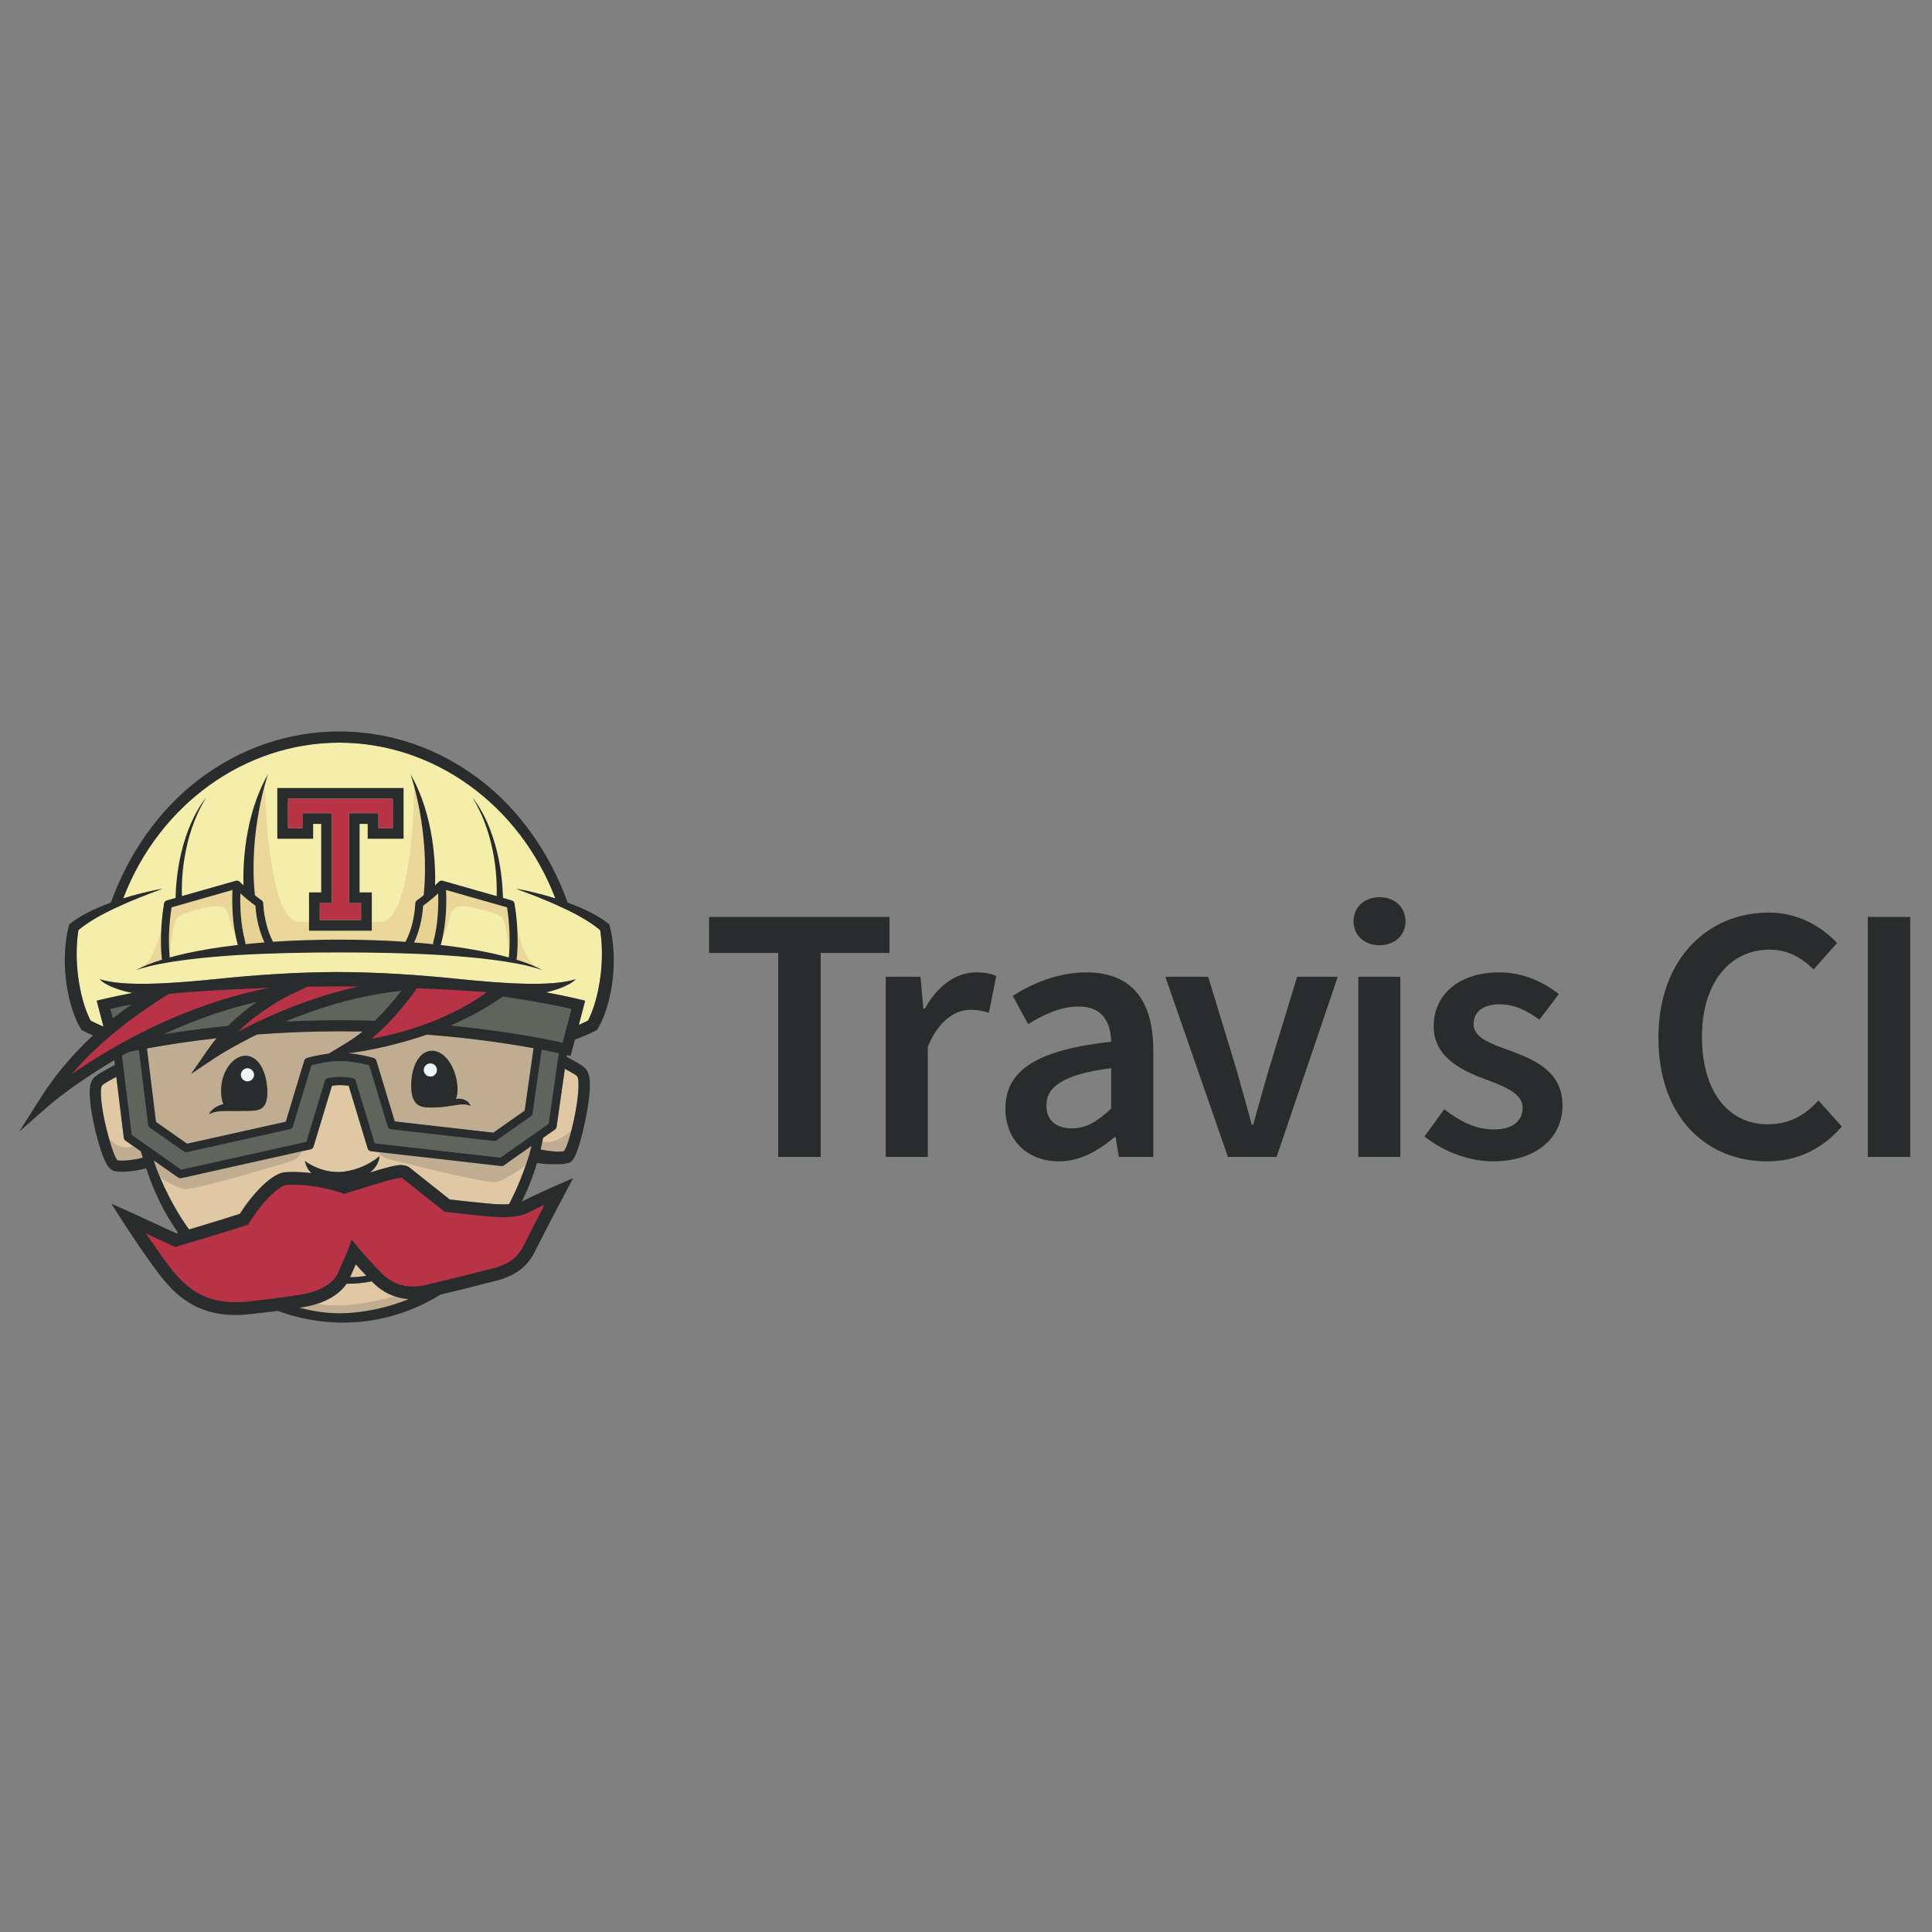
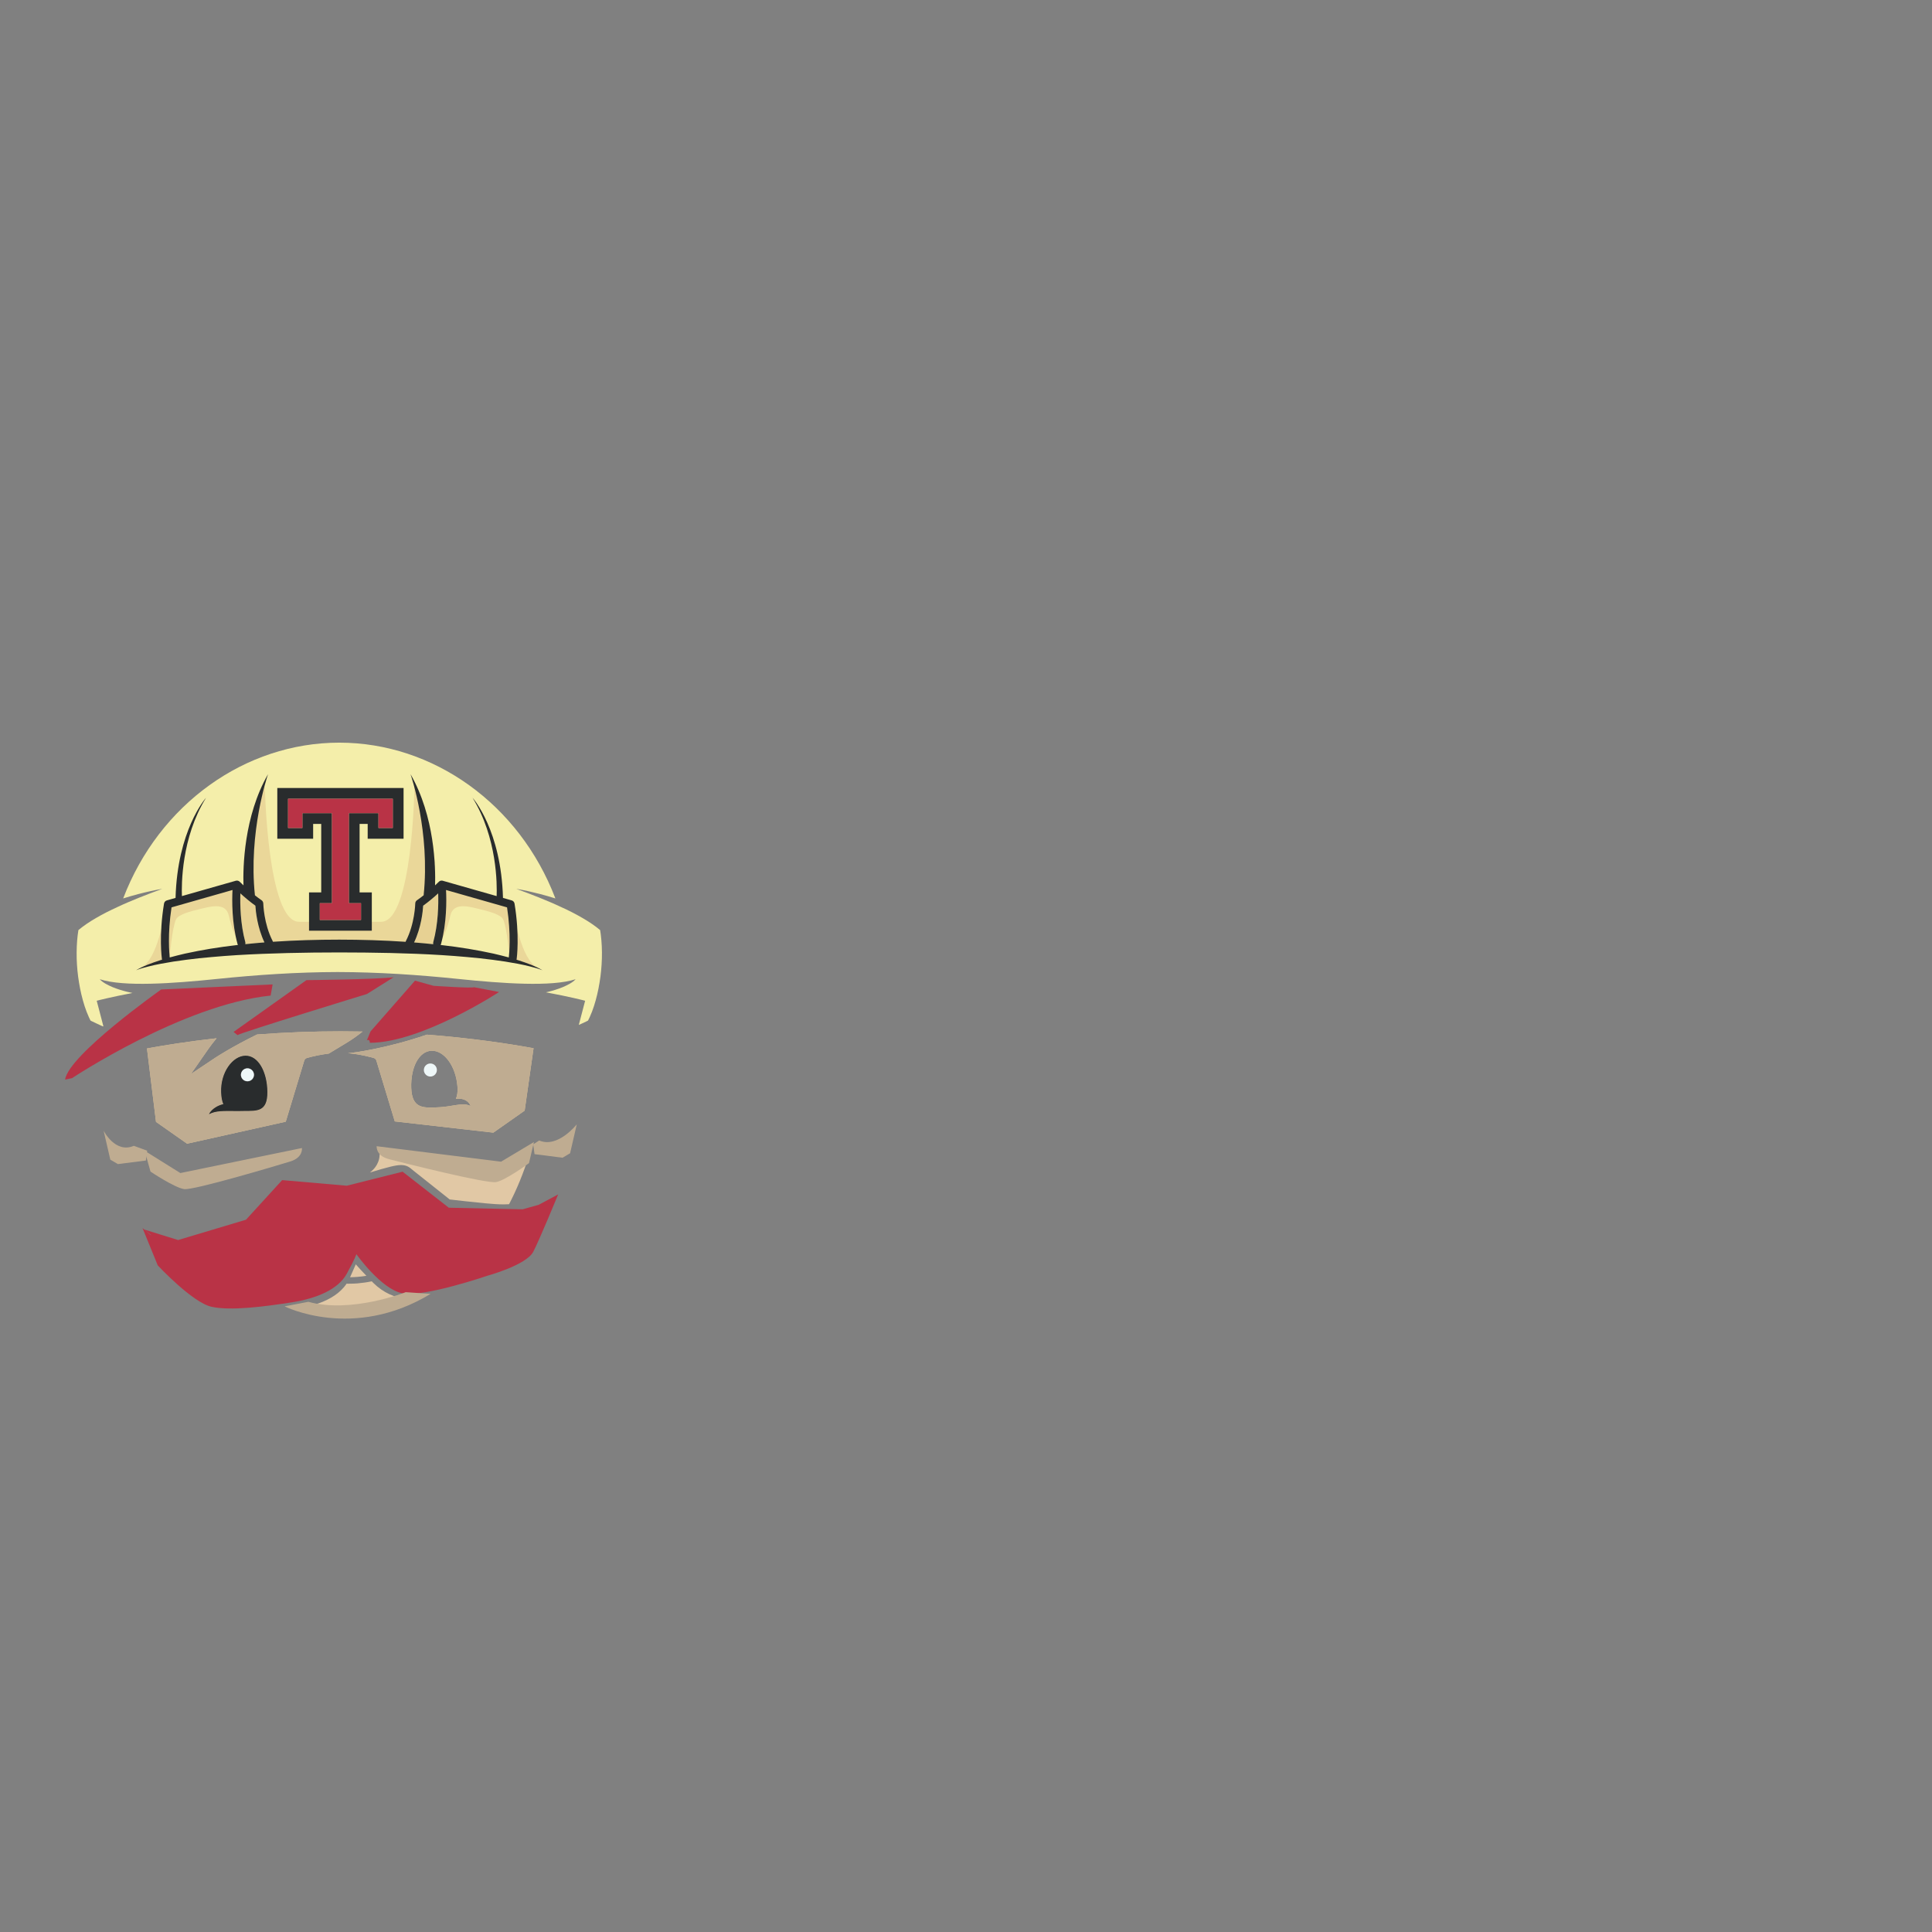
<svg xmlns="http://www.w3.org/2000/svg" width="375" viewBox="0 0 375 375" height="375" preserveAspectRatio="xMidYMid meet">
  <rect x="0" y="0" width="375" height="375" fill="#808080" stroke="none" />
  <defs>
    <clipPath id="clip-0">
-       <path d="M 3.707 141.977 L 371 141.977 L 371 256.727 L 3.707 256.727 Z M 3.707 141.977 " clip-rule="nonzero" />
-     </clipPath>
+       </clipPath>
  </defs>
  <path fill="rgb(72.549%, 20%, 27.449%)" d="M 31.293 192.055 C 31.293 192.055 13.336 204.723 12.633 209.551 L 13.98 209.273 C 13.98 209.273 35.484 194.984 52.531 193.242 L 52.918 191.074 L 31.293 192.055 M 59.48 190.242 L 45.336 200.297 L 46.102 200.914 C 46.68 200.449 71.227 192.934 71.227 192.934 L 76.402 189.68 C 72.93 190.113 59.48 190.242 59.48 190.242 M 71.777 202.406 C 81.82 202.406 96.875 192.547 96.875 192.547 L 92.008 191.617 C 91.77 191.859 84.16 191.348 84.16 191.348 L 80.551 190.344 L 71.922 200.199 L 71.219 201.906 C 71.84 201.656 71.777 202.406 71.777 202.406 M 29.375 239.754 C 29.305 239.723 29.234 239.691 29.164 239.66 C 28.777 239.324 28.391 238.988 28.004 238.656 Z M 104.551 233.852 L 101.449 234.727 L 87.113 234.418 L 78.145 227.426 L 67.305 230.145 L 54.766 229.059 L 47.746 236.746 L 34.57 240.691 L 27.996 238.648 L 27.664 238.363 L 30.617 245.609 C 30.617 245.609 37.305 252.793 41.039 253.641 C 44.773 254.484 51.52 253.578 56.582 252.793 C 61.645 252.008 65.68 250.199 67.305 247.238 C 68.934 244.277 69.172 243.434 69.172 243.434 C 69.172 243.434 73.992 250.258 78.152 251.043 C 82.309 251.828 94.656 247.602 94.656 247.602 C 94.656 247.602 102.188 245.547 103.516 242.949 C 104.84 240.355 108.336 231.84 108.336 231.84 Z M 104.551 233.852 " fill-opacity="1" fill-rule="evenodd" />
  <path fill="rgb(95.689%, 93.329%, 66.669%)" d="M 116.73 182.516 C 116.699 182.129 116.656 181.742 116.609 181.355 C 116.574 181.078 116.535 180.805 116.484 180.531 C 115.449 179.656 114.273 178.883 113.051 178.176 C 111.727 177.398 110.336 176.703 108.918 176.059 C 107.512 175.391 106.066 174.789 104.613 174.203 C 103.887 173.906 103.156 173.621 102.422 173.348 C 101.691 173.062 100.949 172.793 100.207 172.523 C 101.766 172.781 103.305 173.137 104.836 173.531 C 105.828 173.789 106.816 174.078 107.801 174.387 C 100.812 156.074 84.102 144.148 65.855 144.148 C 47.605 144.148 30.895 156.074 23.906 174.387 C 24.891 174.078 25.879 173.789 26.871 173.531 C 28.402 173.137 29.945 172.781 31.5 172.523 C 30.754 172.793 30.02 173.062 29.285 173.348 C 28.551 173.621 27.82 173.906 27.09 174.203 C 25.637 174.789 24.195 175.391 22.785 176.059 C 21.375 176.703 19.984 177.398 18.656 178.176 C 17.434 178.883 16.258 179.656 15.219 180.531 C 15.109 181.188 15.031 181.852 14.977 182.516 C 14.914 183.297 14.879 184.082 14.875 184.867 C 14.859 186.434 14.965 188.004 15.164 189.559 C 15.379 191.113 15.664 192.66 16.086 194.156 C 16.289 194.902 16.527 195.637 16.801 196.359 C 16.938 196.715 17.086 197.066 17.242 197.41 C 17.316 197.578 17.398 197.746 17.48 197.91 L 17.578 198.098 C 17.695 198.156 17.812 198.219 17.93 198.273 L 18.625 198.605 C 19.012 198.781 19.547 199.039 19.992 199.234 L 20.062 199.172 L 18.773 194.246 C 19.043 194.172 21.492 193.539 25.715 192.734 C 25.371 192.668 25.031 192.594 24.691 192.512 C 23.73 192.273 22.781 191.98 21.867 191.609 C 21.41 191.418 20.965 191.203 20.531 190.961 C 20.105 190.715 19.684 190.438 19.359 190.066 C 23.996 191.582 33.578 190.895 42.094 190.016 C 49.883 189.211 57.691 188.688 65.539 188.672 C 73.391 188.688 81.203 189.211 88.988 190.016 C 97.508 190.895 107.09 191.582 111.727 190.066 C 111.402 190.438 110.98 190.715 110.555 190.961 C 110.125 191.203 109.676 191.414 109.219 191.609 C 108.301 191.98 107.355 192.273 106.395 192.512 C 106.25 192.547 106.105 192.578 105.965 192.609 C 110.594 193.469 113.289 194.168 113.574 194.246 L 112.344 198.938 C 112.59 198.824 112.84 198.719 113.086 198.605 L 113.781 198.273 C 113.895 198.219 114.012 198.156 114.129 198.098 L 114.227 197.91 C 114.309 197.746 114.391 197.578 114.469 197.41 C 114.625 197.066 114.773 196.715 114.91 196.359 C 115.184 195.637 115.422 194.902 115.625 194.156 C 116.047 192.66 116.332 191.113 116.547 189.559 C 116.746 188.004 116.848 186.434 116.836 184.867 C 116.832 184.082 116.797 183.297 116.73 182.516 " fill-opacity="1" fill-rule="evenodd" />
  <path fill="rgb(88.239%, 78.429%, 64.709%)" d="M 71.117 247.637 C 70.504 247.73 69.891 247.805 69.277 247.852 C 68.883 247.871 68.469 247.91 68.09 247.91 L 67.949 247.914 C 68.426 246.852 68.785 246.031 69.055 245.406 C 69.613 246.031 70.32 246.805 71.117 247.637 M 72.449 249 C 74.355 250.895 76.719 251.977 79.32 252.168 C 74.953 253.945 70.836 254.633 67.664 254.848 C 64.504 255.059 61.297 254.688 58.156 253.82 C 58.422 253.773 58.613 253.742 58.844 253.715 C 59.105 253.684 64.734 252.945 67.273 249.16 L 67.512 249.168 L 68.137 249.16 C 68.559 249.16 68.941 249.129 69.344 249.109 C 70.289 249.027 71.23 248.895 72.16 248.703 L 72.449 249 " fill-opacity="1" fill-rule="evenodd" />
-   <path fill="rgb(37.25%, 39.609%, 36.469%)" d="M 77.855 192.344 C 77.652 192.602 77.453 192.859 77.25 193.117 C 76.133 194.531 74.586 196.34 72.75 198.109 C 70.559 198.039 68.363 198.008 66.168 198.008 C 62.441 198.008 58.867 198.105 55.473 198.27 C 60.27 196.273 66.031 194.328 72.27 193.156 C 74.121 192.805 75.98 192.531 77.855 192.344 M 49.781 194.496 C 48.07 195.699 46.137 197.238 44.262 199.105 C 40.098 199.52 35.949 200.062 31.816 200.73 C 37.129 198.281 43.191 196.031 49.781 194.496 M 108.449 204.43 L 106.496 218.129 L 97.141 224.695 L 72.738 221.914 L 69.066 209.789 C 68.969 209.469 68.758 209.281 68.426 209.23 C 67.523 209.082 66.723 209.008 66.055 209.008 C 65.387 209.008 64.59 209.082 63.68 209.23 C 63.352 209.285 63.141 209.469 63.043 209.789 L 59.461 221.621 L 35.195 227.031 L 25.578 220.281 L 23.684 204.91 C 24.098 204.676 24.516 204.445 24.941 204.211 C 25.535 204.082 26.207 203.945 26.945 203.805 L 28.73 218.309 C 28.758 218.535 28.883 218.734 29.07 218.867 L 35.684 223.512 C 35.879 223.645 36.09 223.688 36.32 223.637 L 56.27 219.188 C 56.336 219.172 56.406 219.145 56.469 219.113 C 56.652 219.016 56.801 218.844 56.863 218.637 L 60.453 206.781 C 61.418 206.531 63.887 205.953 66.055 205.953 C 68.219 205.953 70.691 206.531 71.652 206.781 L 75.246 218.637 C 75.34 218.945 75.605 219.164 75.926 219.203 L 95.875 221.473 C 96.066 221.496 96.266 221.445 96.426 221.336 L 103.043 216.691 C 103.223 216.566 103.344 216.363 103.375 216.145 L 105.141 203.754 C 106.469 204.008 107.578 204.242 108.449 204.43 M 110.914 195.84 L 109.195 202.371 C 105.684 201.594 97.969 200.07 87.465 199.047 C 90.898 197.578 94.391 195.742 97.582 193.441 C 103.832 194.328 108.422 195.273 110.914 195.84 " fill-opacity="1" fill-rule="evenodd" />
  <path fill="rgb(87.839%, 77.249%, 60.779%)" d="M 70.371 200.223 C 69.41 201.008 68.402 201.723 67.344 202.367 L 63.824 204.496 C 62.395 204.676 60.984 204.961 59.594 205.344 C 59.316 205.426 59.133 205.609 59.047 205.887 L 55.465 217.719 L 36.312 221.988 L 30.281 217.754 L 28.527 203.504 C 31.953 202.875 36.535 202.145 42.035 201.527 C 41.438 202.246 40.867 202.988 40.332 203.758 L 37.055 208.469 L 41.824 205.281 C 41.895 205.234 44.934 203.23 49.902 200.793 C 55.34 200.383 60.762 200.18 66.168 200.18 C 67.594 200.18 68.996 200.195 70.371 200.223 Z M 40.559 216.273 C 41.922 215.535 43.457 215.645 45.863 215.648 C 46.121 215.652 46.387 215.652 46.668 215.645 C 46.902 215.641 47.141 215.637 47.391 215.633 C 49.871 215.609 51.934 215.844 51.895 211.941 C 51.859 208.039 50.129 204.887 47.652 204.91 C 45.172 204.93 42.773 208.129 42.922 212.027 C 42.961 213.043 43.113 213.777 43.352 214.305 C 41.191 214.848 40.594 216.188 40.559 216.273 Z M 103.562 203.461 L 101.836 215.574 L 95.754 219.844 L 76.629 217.664 L 73.062 205.887 C 72.977 205.609 72.793 205.426 72.516 205.344 C 72.398 205.309 70.031 204.633 67.52 204.414 L 67.977 204.387 C 68.375 204.355 74.973 203.547 82.848 200.824 C 91.57 201.496 98.691 202.57 103.562 203.461 Z M 91.34 214.672 C 91.316 214.578 90.797 213.012 88.488 213.285 C 88.754 212.707 88.875 211.922 88.789 210.852 C 88.484 206.957 86.227 203.863 83.75 203.949 C 81.273 204.039 79.684 207.266 79.82 211.168 C 79.957 215.066 82.039 215.039 84.516 214.953 C 87.844 214.891 89.672 213.863 91.34 214.672 Z M 91.34 214.672 " fill-opacity="1" fill-rule="evenodd" />
  <path fill="rgb(74.899%, 67.45%, 56.859%)" d="M 70.371 200.223 C 69.41 201.008 68.402 201.723 67.344 202.367 L 63.824 204.496 C 62.395 204.676 60.984 204.961 59.594 205.344 C 59.316 205.426 59.133 205.609 59.047 205.887 L 55.465 217.719 L 36.312 221.988 L 30.281 217.754 L 28.527 203.504 C 31.953 202.875 36.535 202.145 42.035 201.527 C 41.438 202.246 40.867 202.988 40.332 203.758 L 37.055 208.469 L 41.824 205.281 C 41.895 205.234 44.934 203.23 49.902 200.793 C 55.34 200.383 60.762 200.18 66.168 200.18 C 67.594 200.18 68.996 200.195 70.371 200.223 Z M 40.559 216.273 C 41.922 215.535 43.457 215.645 45.863 215.648 C 46.121 215.652 46.387 215.652 46.668 215.645 C 46.902 215.641 47.141 215.637 47.391 215.633 C 49.871 215.609 51.934 215.844 51.895 211.941 C 51.859 208.039 50.129 204.887 47.652 204.91 C 45.172 204.93 42.773 208.129 42.922 212.027 C 42.961 213.043 43.113 213.777 43.352 214.305 C 41.191 214.848 40.594 216.188 40.559 216.273 Z M 103.562 203.461 L 101.836 215.574 L 95.754 219.844 L 76.629 217.664 L 73.062 205.887 C 72.977 205.609 72.793 205.426 72.516 205.344 C 72.398 205.309 70.031 204.633 67.52 204.414 L 67.977 204.387 C 68.375 204.355 74.973 203.547 82.848 200.824 C 91.57 201.496 98.691 202.57 103.562 203.461 Z M 91.34 214.672 C 91.316 214.578 90.797 213.012 88.488 213.285 C 88.754 212.707 88.875 211.922 88.789 210.852 C 88.484 206.957 86.227 203.863 83.75 203.949 C 81.273 204.039 79.684 207.266 79.82 211.168 C 79.957 215.066 82.039 215.039 84.516 214.953 C 87.844 214.891 89.672 213.863 91.34 214.672 Z M 91.34 214.672 " fill-opacity="1" fill-rule="evenodd" />
-   <path fill="rgb(88.239%, 78.429%, 64.709%)" d="M 111.91 208.789 C 112.203 209.031 112.438 209.656 112.176 212.582 C 111.852 216.16 110.352 222.441 109.422 223.457 C 108.395 223.656 106.246 223.418 104.934 223.113 C 105.16 222.211 105.223 221.777 105.406 220.855 L 107.703 219.246 C 107.883 219.117 108.004 218.918 108.035 218.703 L 109.641 207.441 C 110.613 207.969 111.613 208.543 111.91 208.789 M 27.344 223.484 C 27.457 223.891 27.578 224.297 27.703 224.699 C 26.469 225.062 23.953 225.41 22.816 225.211 C 21.875 224.262 20.117 217.711 19.734 214.234 C 19.418 211.418 19.641 210.809 19.926 210.57 C 20.258 210.293 21.5 209.582 22.574 209.004 L 24.027 220.832 C 24.059 221.059 24.18 221.262 24.367 221.395 L 27.344 223.484 M 73.746 223.648 L 73.66 224.406 C 73.66 224.406 71.016 226.863 66.762 227.41 C 62.504 227.961 59.16 225.34 59.16 225.34 C 59.297 225.797 59.496 226.824 60.461 227.703 C 59.25 227.555 58.035 227.48 56.816 227.477 C 56.355 227.477 55.887 227.488 55.434 227.512 C 52.812 227.648 49.129 231.617 46.535 235.617 C 45.266 236.023 41.293 237.285 36.691 238.648 C 32.398 232.684 30.289 226.59 30.074 225.961 L 30.078 225.957 C 29.988 225.715 29.902 225.473 29.824 225.223 L 30.926 225.996 L 30.926 226 L 33.652 227.914 L 34.566 228.551 C 34.703 228.648 34.863 228.699 35.023 228.699 C 35.082 228.699 35.141 228.691 35.199 228.68 L 60.266 223.086 C 60.57 223.02 60.766 222.836 60.859 222.535 L 64.434 210.742 C 65.051 210.656 65.59 210.613 66.055 210.613 C 66.52 210.613 67.062 210.656 67.68 210.742 L 71.359 222.887 C 71.453 223.195 71.719 223.418 72.035 223.453 L 73.746 223.648 " fill-opacity="1" fill-rule="evenodd" />
  <path fill="rgb(88.239%, 78.429%, 64.709%)" d="M 102.359 222.996 L 103.168 222.426 C 103.031 222.988 102.887 223.547 102.734 224.102 C 101.609 227.715 100.285 230.914 98.809 233.738 C 98.461 233.762 98.117 233.773 97.77 233.773 C 96.633 233.773 95.469 233.676 94.184 233.559 C 91.949 233.352 88.41 232.945 87.289 232.816 C 84.957 230.957 82.625 229.102 80.285 227.254 C 80.176 227.164 80.082 227.086 79.992 227.012 C 79.508 226.602 78.961 226.137 77.848 226.137 C 76.836 226.137 75.359 226.504 71.793 227.586 C 73.648 226.199 73.66 224.406 73.66 224.406 L 73.746 223.648 L 97.262 226.328 C 97.453 226.348 97.652 226.301 97.812 226.188 L 100.176 224.527 L 102.359 222.996 " fill-opacity="1" fill-rule="evenodd" />
  <path fill="rgb(90.59%, 81.96%, 57.649%)" d="M 85.051 173.406 C 85.121 175.504 85.07 179.305 84.098 182.863 C 84.059 182.996 84.059 183.133 84.098 183.27 C 82.859 183.141 81.617 183.027 80.375 182.926 C 81.77 180.004 82.07 176.891 82.137 175.793 C 83.207 175.031 84.27 174.117 85.051 173.406 M 49.57 175.793 C 49.637 176.891 49.941 179.996 51.328 182.918 C 50.09 183.016 48.852 183.133 47.613 183.262 C 47.645 183.137 47.648 183 47.613 182.863 C 46.641 179.309 46.59 175.508 46.656 173.406 C 47.438 174.117 48.5 175.031 49.57 175.793 " fill-opacity="1" fill-rule="evenodd" />
-   <path fill="rgb(16.08%, 17.249%, 17.65%)" d="M 83.559 208.957 C 83.723 208.953 83.887 208.918 84.039 208.852 C 84.191 208.785 84.328 208.691 84.445 208.57 C 84.562 208.449 84.648 208.309 84.711 208.152 C 84.773 207.996 84.801 207.832 84.801 207.664 C 84.797 207.496 84.762 207.336 84.695 207.18 C 84.629 207.027 84.535 206.891 84.414 206.773 C 84.293 206.656 84.152 206.566 83.996 206.508 C 83.84 206.445 83.68 206.418 83.512 206.422 C 83.344 206.422 83.18 206.457 83.027 206.523 C 82.871 206.594 82.738 206.688 82.621 206.809 C 82.504 206.93 82.414 207.066 82.355 207.223 C 82.293 207.383 82.266 207.543 82.27 207.711 C 82.27 207.879 82.305 208.043 82.375 208.195 C 82.441 208.352 82.535 208.484 82.656 208.602 C 82.777 208.719 82.914 208.809 83.07 208.871 C 83.227 208.934 83.391 208.961 83.559 208.957 Z M 91.34 214.672 C 89.672 213.863 87.844 214.891 84.516 214.953 C 82.039 215.039 79.957 215.066 79.82 211.168 C 79.684 207.266 81.273 204.039 83.75 203.949 C 86.227 203.863 88.484 206.957 88.789 210.852 C 88.875 211.922 88.754 212.707 88.488 213.285 C 90.797 213.012 91.316 214.578 91.34 214.672 Z M 91.34 214.672 " fill-opacity="1" fill-rule="evenodd" />
  <path fill="rgb(93.329%, 96.86%, 97.249%)" d="M 84.801 207.664 C 84.801 207.832 84.773 207.996 84.711 208.152 C 84.648 208.309 84.562 208.449 84.445 208.57 C 84.328 208.691 84.191 208.785 84.039 208.852 C 83.887 208.918 83.723 208.953 83.559 208.957 C 83.391 208.961 83.227 208.934 83.07 208.871 C 82.914 208.809 82.777 208.719 82.656 208.602 C 82.535 208.484 82.441 208.352 82.375 208.195 C 82.305 208.043 82.27 207.879 82.27 207.711 C 82.266 207.543 82.293 207.383 82.355 207.223 C 82.414 207.066 82.504 206.93 82.621 206.809 C 82.738 206.688 82.871 206.594 83.027 206.523 C 83.18 206.457 83.344 206.422 83.512 206.422 C 83.68 206.418 83.84 206.445 83.996 206.508 C 84.152 206.566 84.293 206.656 84.414 206.773 C 84.535 206.891 84.629 207.027 84.695 207.18 C 84.762 207.336 84.797 207.496 84.801 207.664 " fill-opacity="1" fill-rule="evenodd" />
  <path fill="rgb(16.08%, 17.249%, 17.65%)" d="M 48.066 209.898 C 48.234 209.895 48.398 209.859 48.551 209.789 C 48.703 209.723 48.836 209.625 48.953 209.504 C 49.07 209.383 49.156 209.242 49.219 209.086 C 49.277 208.926 49.305 208.766 49.301 208.598 C 49.297 208.43 49.258 208.266 49.191 208.113 C 49.121 207.961 49.027 207.824 48.906 207.707 C 48.785 207.594 48.645 207.504 48.488 207.445 C 48.332 207.383 48.168 207.355 48 207.359 C 47.832 207.363 47.668 207.398 47.512 207.465 C 47.355 207.531 47.223 207.629 47.102 207.75 C 46.984 207.875 46.895 208.012 46.836 208.172 C 46.773 208.332 46.746 208.496 46.75 208.664 C 46.754 208.836 46.793 208.996 46.859 209.152 C 46.93 209.309 47.027 209.441 47.152 209.559 C 47.273 209.676 47.418 209.762 47.574 209.82 C 47.734 209.879 47.898 209.906 48.066 209.898 Z M 51.895 211.941 C 51.934 215.844 49.871 215.609 47.391 215.633 C 47.141 215.637 46.902 215.641 46.668 215.645 C 46.387 215.652 46.121 215.652 45.863 215.648 C 43.457 215.645 41.922 215.535 40.559 216.273 C 40.594 216.188 41.191 214.848 43.352 214.305 C 43.113 213.777 42.961 213.043 42.922 212.027 C 42.773 208.129 45.172 204.93 47.652 204.91 C 50.129 204.887 51.859 208.039 51.895 211.941 Z M 51.895 211.941 " fill-opacity="1" fill-rule="evenodd" />
  <path fill="rgb(93.329%, 96.86%, 97.249%)" d="M 49.297 208.598 C 49.297 208.762 49.266 208.922 49.203 209.074 C 49.145 209.23 49.055 209.363 48.938 209.484 C 48.824 209.602 48.691 209.695 48.539 209.762 C 48.387 209.828 48.23 209.863 48.062 209.867 C 47.898 209.871 47.738 209.844 47.586 209.785 C 47.43 209.727 47.293 209.641 47.172 209.531 C 47.051 209.418 46.953 209.285 46.883 209.137 C 46.812 208.984 46.773 208.828 46.766 208.664 C 46.762 208.496 46.789 208.332 46.852 208.176 C 46.91 208.02 47 207.879 47.113 207.758 C 47.23 207.633 47.363 207.539 47.52 207.469 C 47.672 207.402 47.832 207.367 48 207.363 C 48.168 207.355 48.328 207.387 48.488 207.445 C 48.645 207.508 48.781 207.594 48.906 207.711 C 49.027 207.824 49.121 207.961 49.191 208.113 C 49.258 208.27 49.293 208.43 49.297 208.598 " fill-opacity="1" fill-rule="evenodd" />
  <path fill="rgb(91.759%, 83.919%, 59.61%)" d="M 32.297 185.855 L 32.008 185.312 L 31.996 183.883 L 32.746 175.379 L 45.766 172.219 L 46.578 183.191 C 45.945 182.332 45 180.391 44.414 177.727 C 44.102 176.305 43.094 175.898 41.938 175.898 C 40.926 175.898 39.801 176.207 38.918 176.418 C 37.027 176.871 34.547 177.5 34.145 178.496 C 33.355 180.422 32.973 185.449 32.973 185.449 L 32.297 185.855 M 99.531 185.855 L 98.855 185.449 C 98.855 185.449 98.469 180.422 97.684 178.496 C 97.277 177.5 94.801 176.871 92.906 176.418 C 92.027 176.207 90.898 175.898 89.891 175.898 C 88.73 175.898 87.723 176.305 87.41 177.727 C 86.824 180.391 85.879 182.332 85.25 183.191 L 86.059 172.219 L 99.082 175.379 L 99.719 182.625 L 99.695 185.543 L 99.531 185.855 " fill-opacity="1" fill-rule="evenodd" />
  <path fill="rgb(91.759%, 84.309%, 59.999%)" d="M 79.16 183.887 L 52.91 183.836 L 51.551 180.77 L 50.578 175.508 L 48.441 173.801 L 48.391 161.547 L 51.402 152.617 C 51.402 152.617 51.898 178.918 58.031 178.918 L 73.973 178.918 C 80.105 178.918 80.449 152.605 80.449 152.605 L 84.438 167.355 L 81.539 175.652 L 81.395 177.992 L 80.375 181.691 L 79.16 183.887 M 105.848 188.582 L 104.367 187.859 L 105.848 188.582 M 104.363 187.855 L 99.688 186.441 L 99.695 185.543 L 99.938 185.09 L 99.719 182.625 L 99.762 177.141 C 99.762 177.141 101.023 186.219 104.363 187.855 " fill-opacity="1" fill-rule="evenodd" />
  <path fill="rgb(91.37%, 82.349%, 58.04%)" d="M 99.695 185.543 L 99.719 182.625 L 99.938 185.09 L 99.695 185.543 " fill-opacity="1" fill-rule="evenodd" />
  <path fill="rgb(91.759%, 84.309%, 59.999%)" d="M 25.855 188.582 L 27.34 187.855 L 25.855 188.582 M 27.34 187.855 C 30.68 186.219 31.941 177.141 31.941 177.141 L 31.996 183.883 L 31.891 185.09 L 32.008 185.312 L 32.016 186.441 L 27.34 187.855 " fill-opacity="1" fill-rule="evenodd" />
  <path fill="rgb(91.37%, 82.349%, 58.04%)" d="M 32.008 185.312 L 31.891 185.09 L 31.996 183.883 L 32.008 185.312 " fill-opacity="1" fill-rule="evenodd" />
  <path fill="rgb(16.08%, 17.249%, 17.65%)" d="M 46.176 183.418 L 46.117 183.273 C 44.977 179.117 45.027 174.758 45.129 172.746 L 33.293 176.121 C 32.496 181.316 32.867 185.137 32.945 185.84 C 33.93 185.57 34.914 185.324 35.906 185.094 C 37.543 184.73 39.191 184.43 40.844 184.148 C 42.5 183.871 44.164 183.66 45.824 183.457 C 45.941 183.441 46.055 183.434 46.176 183.418 Z M 51.328 182.918 C 49.941 179.996 49.637 176.891 49.57 175.793 C 48.5 175.031 47.438 174.117 46.656 173.406 C 46.59 175.508 46.641 179.309 47.613 182.863 C 47.648 183 47.645 183.137 47.613 183.262 C 48.852 183.133 50.09 183.016 51.328 182.918 Z M 84.098 182.863 C 85.07 179.305 85.121 175.504 85.051 173.406 C 84.27 174.117 83.207 175.031 82.137 175.793 C 82.07 176.891 81.77 180.004 80.375 182.926 C 81.617 183.027 82.855 183.137 84.098 183.27 C 84.059 183.133 84.059 182.996 84.098 182.863 Z M 98.758 185.84 C 98.84 185.145 99.215 181.324 98.418 176.121 L 86.574 172.746 C 86.68 174.758 86.727 179.117 85.59 183.273 L 85.531 183.426 C 85.648 183.438 85.766 183.445 85.883 183.461 C 89.211 183.844 92.523 184.379 95.801 185.098 C 96.789 185.328 97.777 185.574 98.758 185.84 Z M 100.66 186.402 C 102.25 186.922 103.852 187.477 105.301 188.324 C 104.523 188.016 103.723 187.797 102.918 187.598 C 102.117 187.395 101.309 187.215 100.492 187.062 C 98.867 186.754 97.234 186.496 95.59 186.293 C 93.949 186.078 92.305 185.902 90.66 185.762 C 89.008 185.621 87.363 185.48 85.711 185.383 C 79.105 184.977 72.48 184.875 65.855 184.867 C 59.227 184.871 52.602 184.996 45.996 185.387 C 44.344 185.484 42.699 185.625 41.051 185.766 C 39.402 185.902 37.754 186.082 36.117 186.297 C 34.477 186.496 32.84 186.758 31.215 187.066 C 30.398 187.219 29.59 187.395 28.789 187.598 C 27.984 187.797 27.18 188.016 26.406 188.324 C 27.855 187.477 29.453 186.918 31.047 186.398 C 31.18 186.355 31.316 186.316 31.453 186.273 L 31.43 186.172 C 31.402 185.988 30.812 181.625 31.836 175.387 C 31.887 175.086 32.102 174.844 32.391 174.766 L 34.074 174.285 C 34.441 161.195 39.82 155.039 39.988 154.852 C 35.184 162.602 35.227 171.789 35.309 173.93 L 45.77 170.953 L 45.797 170.945 L 45.926 170.926 L 45.969 170.926 C 46.023 170.922 46.082 170.926 46.141 170.938 L 46.172 170.949 L 46.301 170.992 L 46.352 171.02 L 46.453 171.086 L 46.48 171.105 L 46.5 171.121 L 46.531 171.148 C 46.535 171.156 46.816 171.434 47.258 171.848 C 47.152 168.391 47.316 158.48 52.027 150.266 C 51.926 150.555 48.191 161.504 49.48 173.777 C 49.898 174.113 50.336 174.441 50.766 174.73 C 50.973 174.875 51.098 175.109 51.102 175.359 C 51.105 175.402 51.195 179.312 52.918 182.641 C 52.945 182.691 52.961 182.742 52.98 182.797 C 57.266 182.504 61.562 182.387 65.855 182.383 C 70.145 182.387 74.441 182.512 78.727 182.805 C 78.742 182.75 78.762 182.695 78.789 182.641 C 80.512 179.312 80.602 175.402 80.602 175.359 C 80.609 175.094 80.723 174.883 80.945 174.73 C 81.383 174.43 81.812 174.109 82.227 173.777 C 83.516 161.504 79.781 150.555 79.684 150.266 C 84.387 158.48 84.555 168.391 84.449 171.848 C 84.695 171.617 84.938 171.383 85.18 171.148 L 85.207 171.121 L 85.227 171.105 L 85.254 171.086 L 85.359 171.016 L 85.406 170.992 L 85.539 170.945 L 85.57 170.938 C 85.625 170.926 85.684 170.922 85.738 170.926 L 85.781 170.926 L 85.914 170.945 L 85.938 170.953 L 96.398 173.93 C 96.484 171.789 96.527 162.602 91.723 154.852 C 91.891 155.039 97.266 161.195 97.629 174.285 L 99.316 174.766 C 99.605 174.844 99.82 175.086 99.871 175.387 C 100.898 181.625 100.305 185.988 100.281 186.172 L 100.254 186.277 C 100.391 186.316 100.523 186.355 100.66 186.402 Z M 100.66 186.402 " fill-opacity="1" fill-rule="evenodd" />
  <path fill="rgb(16.08%, 17.249%, 17.65%)" d="M 76.238 160.707 L 76.238 155.043 L 55.91 155.043 L 55.91 160.707 L 58.691 160.707 L 58.691 157.828 L 64.441 157.828 L 64.441 175.312 L 62.074 175.312 L 62.074 178.555 L 70.074 178.555 L 70.074 175.312 L 67.711 175.312 L 67.711 157.828 L 73.461 157.828 L 73.461 160.707 Z M 53.824 152.949 L 78.332 152.949 L 78.332 162.801 L 71.367 162.801 L 71.367 159.922 L 69.797 159.922 L 69.797 173.215 L 72.168 173.215 L 72.168 180.648 L 59.984 180.648 L 59.984 173.215 L 62.348 173.215 L 62.348 159.922 L 60.781 159.922 L 60.781 162.801 L 53.824 162.801 Z M 53.824 152.949 " fill-opacity="1" fill-rule="evenodd" />
  <path fill="rgb(72.549%, 20%, 27.449%)" d="M 76.238 155.043 L 76.238 160.707 L 73.461 160.707 L 73.461 157.828 L 67.711 157.828 L 67.711 175.312 L 70.074 175.312 L 70.074 178.555 L 62.074 178.555 L 62.074 175.312 L 64.441 175.312 L 64.441 157.828 L 58.691 157.828 L 58.691 160.707 L 55.91 160.707 L 55.91 155.043 L 76.238 155.043 " fill-opacity="1" fill-rule="evenodd" />
-   <path fill="rgb(37.25%, 39.609%, 36.469%)" d="M 21.434 195.84 C 22.785 195.535 24.141 195.25 25.5 194.988 C 24.27 195.832 23.074 196.719 21.91 197.648 L 21.434 195.84 " fill-opacity="1" fill-rule="evenodd" />
  <path fill="rgb(74.899%, 67.45%, 56.859%)" d="M 58.605 222.832 C 58.605 222.832 58.891 224.664 56.332 225.445 C 53.777 226.23 37.59 231.066 35.742 230.805 C 33.895 230.543 29.211 227.406 29.211 227.406 L 28.074 223.355 L 35.008 227.688 L 58.605 222.832 M 73.109 222.477 C 73.109 222.477 72.906 224.316 75.492 224.988 C 78.082 225.66 94.465 229.789 96.297 229.445 C 98.129 229.105 102.676 225.766 102.676 225.766 L 103.637 221.668 L 97.262 225.48 L 73.109 222.477 " fill-opacity="1" fill-rule="evenodd" />
  <path fill="rgb(74.899%, 67.45%, 56.859%)" d="M 20.113 219.461 C 20.113 219.461 22.359 223.961 25.98 222.402 L 28.57 223.355 L 28.312 225.258 L 22.875 225.949 L 21.41 225.086 L 20.113 219.461 M 111.953 218.227 C 111.953 218.227 108.285 222.922 104.66 221.367 L 103.496 222.117 L 103.754 224.02 L 109.191 224.715 L 110.656 223.848 L 111.953 218.227 M 55.238 253.562 C 55.238 253.562 68.531 260.277 83.578 251.141 L 78.746 250.809 C 78.746 250.809 68.203 254.992 59.855 252.68 L 55.238 253.562 " fill-opacity="1" fill-rule="evenodd" />
  <g clip-path="url(#clip-0)">
    <path fill="rgb(16.08%, 17.249%, 17.65%)" d="M 25.5 194.988 C 24.141 195.25 22.785 195.535 21.434 195.84 L 21.91 197.648 C 23.074 196.719 24.27 195.832 25.5 194.988 Z M 27.703 224.699 C 27.578 224.297 27.457 223.891 27.344 223.484 L 24.367 221.395 C 24.172 221.258 24.059 221.07 24.027 220.832 L 22.578 209.004 C 21.5 209.582 20.258 210.293 19.926 210.57 C 19.641 210.809 19.422 211.414 19.73 214.234 C 20.117 217.711 21.875 224.258 22.816 225.211 C 23.953 225.414 26.469 225.062 27.703 224.699 Z M 45.508 193.348 C 47.758 192.719 50.027 192.18 52.324 191.73 C 48.977 191.855 45.629 192.012 42.285 192.199 C 40.344 192.305 38.41 192.438 36.477 192.586 C 35.508 192.66 34.547 192.738 33.59 192.844 C 33.312 192.871 33.043 192.898 32.77 192.934 C 30.25 194.449 20.578 200.531 13.938 208.488 C 20.391 203.996 31.629 197.242 45.508 193.348 Z M 44.262 199.105 C 46.137 197.238 48.07 195.699 49.781 194.496 C 43.191 196.027 37.129 198.281 31.816 200.73 C 35.949 200.062 40.098 199.52 44.262 199.105 Z M 69.543 191.5 C 68.211 191.48 66.875 191.469 65.543 191.465 L 65.539 191.465 C 63.582 191.469 61.625 191.488 59.66 191.527 L 56.043 193.246 L 55.992 193.273 C 55.449 193.539 50.699 195.941 46.227 200.227 C 50.234 198.117 56.125 195.359 63.051 193.219 C 65.191 192.559 67.355 191.984 69.543 191.5 Z M 67.344 202.367 C 68.395 201.73 69.41 201 70.371 200.223 C 68.973 200.195 67.57 200.18 66.172 200.18 C 60.32 200.18 54.855 200.418 49.902 200.793 C 44.934 203.227 41.895 205.23 41.824 205.281 L 37.055 208.473 L 40.332 203.758 C 40.867 202.988 41.434 202.246 42.039 201.527 C 36.535 202.145 31.953 202.875 28.527 203.508 L 30.281 217.754 L 36.312 221.988 L 55.465 217.723 L 59.047 205.883 C 59.109 205.688 59.238 205.523 59.41 205.426 C 59.465 205.391 59.527 205.363 59.594 205.344 C 59.703 205.316 61.617 204.766 63.824 204.496 Z M 69.277 247.855 C 69.895 247.801 70.504 247.73 71.117 247.637 C 70.414 246.906 69.73 246.16 69.055 245.402 C 68.691 246.242 68.324 247.078 67.949 247.914 L 68.09 247.914 C 68.469 247.914 68.883 247.871 69.277 247.855 Z M 79.32 252.168 C 76.719 251.977 74.355 250.895 72.449 249 L 72.16 248.703 C 71.23 248.895 70.289 249.027 69.344 249.113 C 68.941 249.129 68.559 249.164 68.137 249.164 L 67.512 249.168 L 67.273 249.164 C 64.738 252.945 59.102 253.684 58.844 253.715 C 58.613 253.742 58.387 253.777 58.156 253.82 C 61.297 254.684 64.504 255.059 67.664 254.848 C 70.832 254.633 74.953 253.945 79.32 252.168 Z M 77.25 193.117 C 77.465 192.844 77.668 192.582 77.852 192.344 C 75.957 192.535 74.094 192.809 72.27 193.156 C 66.031 194.328 60.266 196.273 55.473 198.27 C 59.035 198.094 62.602 198.008 66.172 198.004 C 68.426 198.004 70.617 198.043 72.75 198.105 C 74.586 196.34 76.133 194.531 77.25 193.117 Z M 94.488 192.582 L 94.473 192.574 C 92.582 192.434 90.691 192.309 88.801 192.199 C 86.172 192.051 83.543 191.922 80.914 191.812 C 80.617 192.246 80.316 192.676 80.004 193.102 C 78.574 195.039 75.738 198.602 72.098 201.621 C 77.25 200.695 86.184 198.402 93.914 193 C 94.105 192.859 94.297 192.715 94.488 192.582 Z M 103.164 222.426 L 102.355 222.996 L 100.176 224.527 L 97.812 226.188 C 97.645 226.305 97.461 226.352 97.262 226.328 L 73.746 223.648 L 72.035 223.453 C 71.688 223.414 71.461 223.227 71.359 222.887 L 67.68 210.742 C 67.066 210.656 66.516 210.617 66.059 210.617 C 65.59 210.617 65.047 210.656 64.434 210.742 L 60.859 222.539 C 60.773 222.812 60.547 223.023 60.266 223.086 L 35.203 228.68 C 35.145 228.691 35.086 228.695 35.027 228.695 C 34.863 228.695 34.703 228.648 34.566 228.551 L 33.652 227.914 L 30.926 226.004 L 30.926 225.996 L 29.824 225.223 C 29.902 225.473 29.992 225.715 30.078 225.957 L 30.074 225.961 C 30.289 226.594 32.398 232.684 36.691 238.645 C 39.984 237.668 43.266 236.66 46.535 235.617 C 49.125 231.617 52.812 227.648 55.434 227.512 C 55.895 227.488 56.359 227.477 56.82 227.477 C 58.102 227.477 59.328 227.57 60.461 227.703 C 59.496 226.824 59.301 225.797 59.16 225.34 C 59.16 225.34 62.504 227.961 66.758 227.414 C 71.016 226.863 73.66 224.402 73.66 224.402 C 73.66 224.402 73.648 226.199 71.793 227.586 C 75.359 226.504 76.836 226.133 77.848 226.133 C 78.961 226.133 79.512 226.602 79.992 227.012 C 80.082 227.086 80.176 227.168 80.285 227.254 C 82.621 229.102 84.957 230.957 87.289 232.816 C 88.406 232.945 91.949 233.352 94.184 233.559 C 95.469 233.676 96.633 233.773 97.77 233.773 C 98.137 233.773 98.48 233.758 98.805 233.738 C 100.285 230.914 101.609 227.715 102.734 224.105 C 102.887 223.551 103.035 222.988 103.164 222.426 Z M 101.836 215.574 L 103.562 203.457 C 98.691 202.57 91.57 201.492 82.848 200.824 C 74.973 203.547 68.375 204.355 67.977 204.383 L 67.52 204.418 C 70.031 204.633 72.398 205.309 72.516 205.344 C 72.777 205.422 72.98 205.625 73.059 205.883 L 76.629 217.664 L 95.754 219.844 Z M 106.492 218.125 L 108.449 204.43 C 107.348 204.191 106.246 203.969 105.141 203.754 L 103.375 216.145 C 103.34 216.375 103.23 216.559 103.043 216.691 L 96.422 221.332 C 96.266 221.445 96.066 221.496 95.875 221.473 L 75.926 219.203 C 75.574 219.164 75.352 218.977 75.246 218.641 L 71.652 206.781 C 70.691 206.531 68.219 205.953 66.059 205.953 C 63.887 205.953 61.418 206.531 60.457 206.781 L 56.859 218.641 C 56.77 218.938 56.574 219.117 56.27 219.188 L 36.32 223.637 C 36.258 223.648 36.203 223.656 36.145 223.656 C 35.98 223.656 35.82 223.605 35.684 223.512 L 29.066 218.867 C 28.875 218.73 28.762 218.543 28.73 218.305 L 26.949 203.801 C 26.207 203.945 25.539 204.086 24.938 204.211 C 24.516 204.445 24.098 204.676 23.684 204.91 L 25.578 220.277 L 35.195 227.031 L 59.461 221.621 L 63.043 209.793 C 63.137 209.469 63.352 209.281 63.684 209.23 C 64.59 209.082 65.383 209.008 66.059 209.008 C 66.723 209.008 67.52 209.082 68.426 209.23 C 68.73 209.277 68.98 209.496 69.066 209.793 L 72.738 221.914 L 97.141 224.695 Z M 109.195 202.371 L 110.914 195.84 C 108.422 195.273 103.832 194.328 97.582 193.441 C 94.391 195.742 90.898 197.578 87.465 199.047 C 97.969 200.07 105.684 201.594 109.195 202.371 Z M 112.172 212.578 C 112.438 209.656 112.207 209.027 111.91 208.789 C 111.613 208.539 110.613 207.973 109.641 207.441 L 108.035 218.699 C 108.004 218.93 107.891 219.113 107.703 219.246 L 105.406 220.855 C 105.223 221.777 105.16 222.211 104.934 223.113 C 106.246 223.418 108.398 223.656 109.422 223.457 C 110.352 222.445 111.852 216.16 112.172 212.578 Z M 119.094 184.797 C 119.184 186.484 119.133 188.168 118.945 189.848 C 118.766 191.531 118.453 193.191 118.012 194.824 C 117.781 195.648 117.512 196.457 117.203 197.254 C 117.043 197.656 116.871 198.059 116.688 198.453 C 116.594 198.648 116.496 198.844 116.387 199.043 L 116.223 199.34 C 116.16 199.453 116.094 199.566 116.02 199.672 L 115.852 199.938 L 115.586 200.074 C 115.301 200.223 115.07 200.332 114.812 200.453 L 114.062 200.789 C 113.559 201.004 113.055 201.211 112.551 201.406 C 112.195 201.547 111.887 201.672 111.59 201.797 L 110.758 204.973 C 110.738 204.965 110.484 204.902 110.016 204.789 L 109.973 205.121 C 110.891 205.602 112.699 206.578 113.312 207.09 C 114.555 208.117 114.641 209.742 114.367 212.781 C 114.227 214.34 113.711 217.379 112.992 220.164 C 111.754 224.965 111.098 225.531 110.25 225.746 C 109.82 225.859 109.156 225.969 108.512 225.969 C 107.207 225.969 105.426 226.004 104.227 225.715 C 103.918 226.809 103.039 229.656 101.301 233.215 C 101.387 233.172 101.473 233.137 101.551 233.094 C 103.695 231.965 107.82 230.164 107.992 230.086 L 111.25 228.668 L 109.582 231.812 C 109.543 231.879 105.969 238.621 103.777 243.023 C 101.602 247.383 97.523 248.332 95.082 248.895 C 94.715 248.984 94.367 249.062 94.082 249.141 C 92.332 249.637 88.785 250.484 85.66 251.238 L 85.547 251.262 C 83.539 252.508 81.43 253.551 79.223 254.391 C 70.816 257.582 61.957 257.402 53.922 254.445 C 52.617 254.613 50.902 254.82 48.617 255.078 C 47.625 255.191 46.66 255.246 45.738 255.246 C 38.086 255.246 34.027 251.352 31.066 247.535 C 27.898 243.453 24.02 237.387 23.855 237.133 L 21.609 233.617 L 25.406 235.332 C 27.227 236.152 32.637 238.66 34.184 239.379 C 34.309 239.344 34.43 239.309 34.555 239.27 C 31.98 235.594 29.871 231.402 28.383 226.758 C 27.113 227.141 25.164 227.438 23.645 227.438 C 23.09 227.438 22.594 227.395 22.211 227.305 C 21.363 227.109 20.395 226.289 19.078 221.641 C 18.312 218.938 17.742 215.992 17.574 214.473 C 17.246 211.512 17.305 209.926 18.535 208.898 C 19.273 208.281 21.773 206.965 22.289 206.695 L 22.18 205.781 C 14.242 210.457 9.488 214.586 9.395 214.672 L 3.719 219.664 L 7.762 213.273 C 10.961 208.207 14.656 204.113 18.055 200.961 C 17.914 200.902 17.785 200.848 17.648 200.789 L 16.898 200.453 C 16.641 200.332 16.406 200.223 16.125 200.074 L 15.855 199.938 L 15.688 199.672 C 15.59 199.531 15.551 199.449 15.488 199.34 L 15.32 199.043 C 15.215 198.844 15.113 198.648 15.02 198.453 C 14.836 198.059 14.664 197.66 14.508 197.254 C 14.199 196.457 13.926 195.648 13.695 194.824 C 13.254 193.191 12.941 191.531 12.762 189.848 C 12.578 188.168 12.527 186.484 12.613 184.797 C 12.656 183.953 12.738 183.113 12.855 182.277 C 12.914 181.859 12.977 181.438 13.062 181.023 C 13.148 180.598 13.23 180.203 13.359 179.738 L 13.449 179.41 L 13.684 179.227 C 15.008 178.188 16.434 177.398 17.887 176.703 C 19.078 176.145 20.293 175.641 21.527 175.188 C 24.957 165.648 30.855 157.188 38.605 151.293 C 46.617 145.199 56.039 141.977 65.855 141.977 C 75.668 141.977 85.09 145.199 93.102 151.293 C 100.852 157.188 106.75 165.648 110.18 175.188 C 111.41 175.641 112.625 176.137 113.824 176.703 C 115.273 177.398 116.703 178.188 118.023 179.227 L 118.258 179.41 L 118.348 179.738 C 118.48 180.203 118.562 180.598 118.648 181.023 C 118.73 181.438 118.797 181.859 118.852 182.277 C 118.969 183.113 119.055 183.953 119.094 184.797 Z M 27.09 174.203 C 25.637 174.789 24.195 175.395 22.785 176.059 C 21.371 176.703 19.984 177.398 18.656 178.176 C 17.434 178.883 16.258 179.656 15.223 180.531 C 15.176 180.797 15.133 181.082 15.098 181.355 C 15.051 181.742 15.012 182.129 14.98 182.516 C 14.914 183.297 14.879 184.082 14.875 184.863 C 14.859 186.434 14.969 188.004 15.164 189.559 C 15.379 191.113 15.664 192.664 16.082 194.156 C 16.289 194.902 16.527 195.637 16.801 196.359 C 16.938 196.719 17.086 197.066 17.242 197.41 C 17.316 197.578 17.398 197.746 17.48 197.91 L 17.578 198.098 C 17.695 198.156 17.812 198.219 17.926 198.273 L 18.625 198.605 C 19.012 198.785 19.547 199.039 19.988 199.234 L 20.062 199.172 L 18.773 194.246 C 19.043 194.172 21.496 193.539 25.715 192.73 C 25.375 192.668 25.027 192.594 24.691 192.512 C 23.727 192.277 22.785 191.977 21.867 191.609 C 21.41 191.418 20.965 191.203 20.531 190.961 C 20.105 190.715 19.684 190.438 19.359 190.066 C 23.996 191.586 33.574 190.895 42.094 190.016 C 49.887 189.211 57.691 188.688 65.539 188.672 C 73.387 188.688 81.203 189.211 88.988 190.016 C 97.512 190.895 107.094 191.586 111.727 190.066 C 111.402 190.438 110.98 190.715 110.555 190.961 C 110.129 191.203 109.676 191.414 109.223 191.609 C 108.301 191.977 107.355 192.277 106.391 192.512 C 106.25 192.547 106.109 192.578 105.965 192.609 C 110.594 193.469 113.289 194.168 113.574 194.246 L 112.34 198.938 C 112.59 198.824 112.84 198.719 113.082 198.605 L 113.781 198.273 C 113.895 198.219 114.016 198.156 114.129 198.098 L 114.227 197.91 C 114.309 197.746 114.391 197.578 114.469 197.41 C 114.625 197.062 114.773 196.715 114.91 196.359 C 115.184 195.637 115.422 194.902 115.625 194.156 C 116.047 192.664 116.332 191.113 116.543 189.559 C 116.746 188.004 116.848 186.434 116.836 184.863 C 116.832 184.082 116.797 183.297 116.734 182.516 C 116.699 182.129 116.66 181.742 116.609 181.355 C 116.574 181.078 116.535 180.805 116.488 180.531 C 115.449 179.656 114.277 178.883 113.051 178.176 C 111.727 177.398 110.336 176.703 108.918 176.059 C 107.512 175.395 106.066 174.789 104.613 174.203 C 103.887 173.906 103.156 173.621 102.422 173.348 C 101.691 173.062 100.949 172.793 100.207 172.523 C 101.766 172.781 103.309 173.137 104.832 173.531 C 105.828 173.789 106.82 174.078 107.801 174.387 C 100.812 156.074 84.098 144.148 65.855 144.148 C 47.605 144.148 30.898 156.074 23.91 174.387 C 24.891 174.078 25.879 173.789 26.871 173.531 C 28.402 173.137 29.941 172.781 31.5 172.523 C 30.758 172.793 30.02 173.062 29.285 173.348 C 28.551 173.621 27.82 173.906 27.09 174.203 Z M 68.715 241.184 L 69.633 242.285 C 69.652 242.309 71.699 244.75 74.195 247.23 C 75.855 248.883 77.863 249.719 80.164 249.719 C 80.949 249.719 81.773 249.617 82.609 249.414 C 83.383 249.227 84.223 249.023 85.082 248.816 C 88.188 248.074 91.707 247.227 93.414 246.75 C 93.781 246.648 94.152 246.559 94.523 246.477 C 96.797 245.949 99.91 245.227 101.559 241.914 C 102.797 239.426 104.473 236.203 105.711 233.836 C 104.637 234.332 103.508 234.871 102.707 235.293 C 101.473 235.945 99.859 236.258 97.77 236.258 C 96.527 236.258 95.309 236.152 93.957 236.035 C 91.262 235.785 86.695 235.246 86.648 235.242 L 86.297 235.203 L 86.023 234.98 C 85.98 234.949 81.98 231.754 78.746 229.207 C 78.629 229.109 78.508 229.008 78.391 228.91 C 78.051 228.617 78.051 228.617 77.848 228.617 C 76.809 228.617 73.797 229.555 67.191 231.609 L 66.785 231.738 L 66.387 231.586 C 66.344 231.57 62.012 229.961 56.82 229.961 C 56.395 229.961 55.973 229.973 55.559 229.992 C 55.039 230.02 52.121 231.41 48.387 237.328 L 48.145 237.707 L 47.719 237.844 C 43.309 239.262 38.875 240.613 34.422 241.898 L 33.98 242.023 L 33.562 241.828 C 33.516 241.812 30.852 240.57 28.316 239.402 C 29.699 241.449 31.469 244.008 33.023 246.012 C 35.742 249.52 39.168 252.762 45.738 252.762 C 46.562 252.762 47.438 252.711 48.34 252.609 C 55.02 251.852 56.742 251.547 57.668 251.387 C 57.98 251.332 58.23 251.285 58.547 251.246 C 58.598 251.242 64.07 250.531 65.605 247.078 C 67.188 243.531 67.508 242.684 67.52 242.652 L 68.078 241.16 C 68.078 241.16 68.148 240.773 68.262 240.652 L 68.266 240.656 L 68.277 240.664 C 68.453 240.789 68.715 241.184 68.715 241.184 Z M 151.051 184.965 L 137.625 184.965 L 137.625 177.984 L 172.652 177.984 L 172.652 184.965 L 159.293 184.965 L 159.293 224.562 L 151.051 224.562 L 151.051 184.965 M 171.914 189.594 L 178.664 189.594 L 179.23 195.789 L 179.516 195.789 C 182.004 191.23 185.699 188.738 189.395 188.738 C 191.168 188.738 192.305 188.953 193.371 189.453 L 191.949 196.574 C 190.742 196.219 189.82 196.004 188.328 196.004 C 185.555 196.004 182.215 197.926 180.086 203.195 L 180.086 224.562 L 171.914 224.562 L 171.914 189.594 M 208.078 219.008 C 210.922 219.008 213.125 217.582 215.68 215.164 L 215.68 207.328 C 206.23 208.539 203.105 211.031 203.105 214.52 C 203.105 217.656 205.164 219.008 208.078 219.008 Z M 215.68 202.199 C 215.609 198.496 214.047 195.363 209.359 195.363 C 205.875 195.363 202.609 196.93 199.551 198.781 L 196.57 193.297 C 200.406 190.875 205.309 188.738 210.852 188.738 C 219.59 188.738 223.852 194.082 223.852 203.836 L 223.852 224.562 L 217.172 224.562 L 216.535 220.719 L 216.32 220.719 C 213.195 223.352 209.641 225.418 205.523 225.418 C 199.41 225.418 195.148 221.289 195.148 215.164 C 195.148 207.684 201.398 203.766 215.68 202.199 Z M 226.191 189.594 L 234.504 189.594 L 240.047 207.754 C 240.969 211.172 242.035 214.734 242.961 218.297 L 243.242 218.297 C 244.238 214.734 245.234 211.172 246.227 207.754 L 251.77 189.594 L 259.656 189.594 L 247.789 224.562 L 238.34 224.562 L 226.191 189.594 M 263.645 224.562 L 271.812 224.562 L 271.812 189.594 L 263.645 189.594 Z M 262.719 178.84 C 262.719 176.062 264.852 174.141 267.762 174.141 C 270.676 174.141 272.809 176.062 272.809 178.84 C 272.809 181.547 270.676 183.469 267.762 183.469 C 264.852 183.469 262.719 181.547 262.719 178.84 Z M 280.332 215.305 C 283.457 217.727 286.445 219.223 289.996 219.223 C 293.762 219.223 295.539 217.441 295.539 215.02 C 295.539 212.102 291.773 210.816 288.078 209.395 C 283.457 207.684 278.273 205.051 278.273 199.211 C 278.273 193.082 283.176 188.738 290.992 188.738 C 295.82 188.738 299.73 190.734 302.57 192.941 L 298.805 197.926 C 296.391 196.145 293.902 194.934 291.133 194.934 C 287.652 194.934 286.016 196.574 286.016 198.781 C 286.016 201.488 289.5 202.629 293.266 203.98 C 298.023 205.762 303.281 208.039 303.281 214.594 C 303.281 220.574 298.52 225.418 289.711 225.418 C 284.949 225.418 279.906 223.352 276.496 220.574 L 280.332 215.305 M 343.355 177.129 C 349.039 177.129 353.656 179.906 356.57 183.043 L 352.023 188.168 C 349.609 185.82 346.98 184.324 343.426 184.324 C 335.824 184.324 330.352 190.734 330.352 201.203 C 330.352 211.816 335.398 218.223 343.141 218.223 C 347.262 218.223 350.32 216.516 352.949 213.594 L 357.496 218.652 C 353.73 222.996 348.898 225.418 343 225.418 C 331.207 225.418 321.898 216.871 321.898 201.418 C 321.898 186.176 331.418 177.129 343.355 177.129 M 362.535 224.562 L 370.777 224.562 L 370.777 177.984 L 362.535 177.984 Z M 362.535 224.562 " fill-opacity="1" fill-rule="evenodd" />
  </g>
</svg>